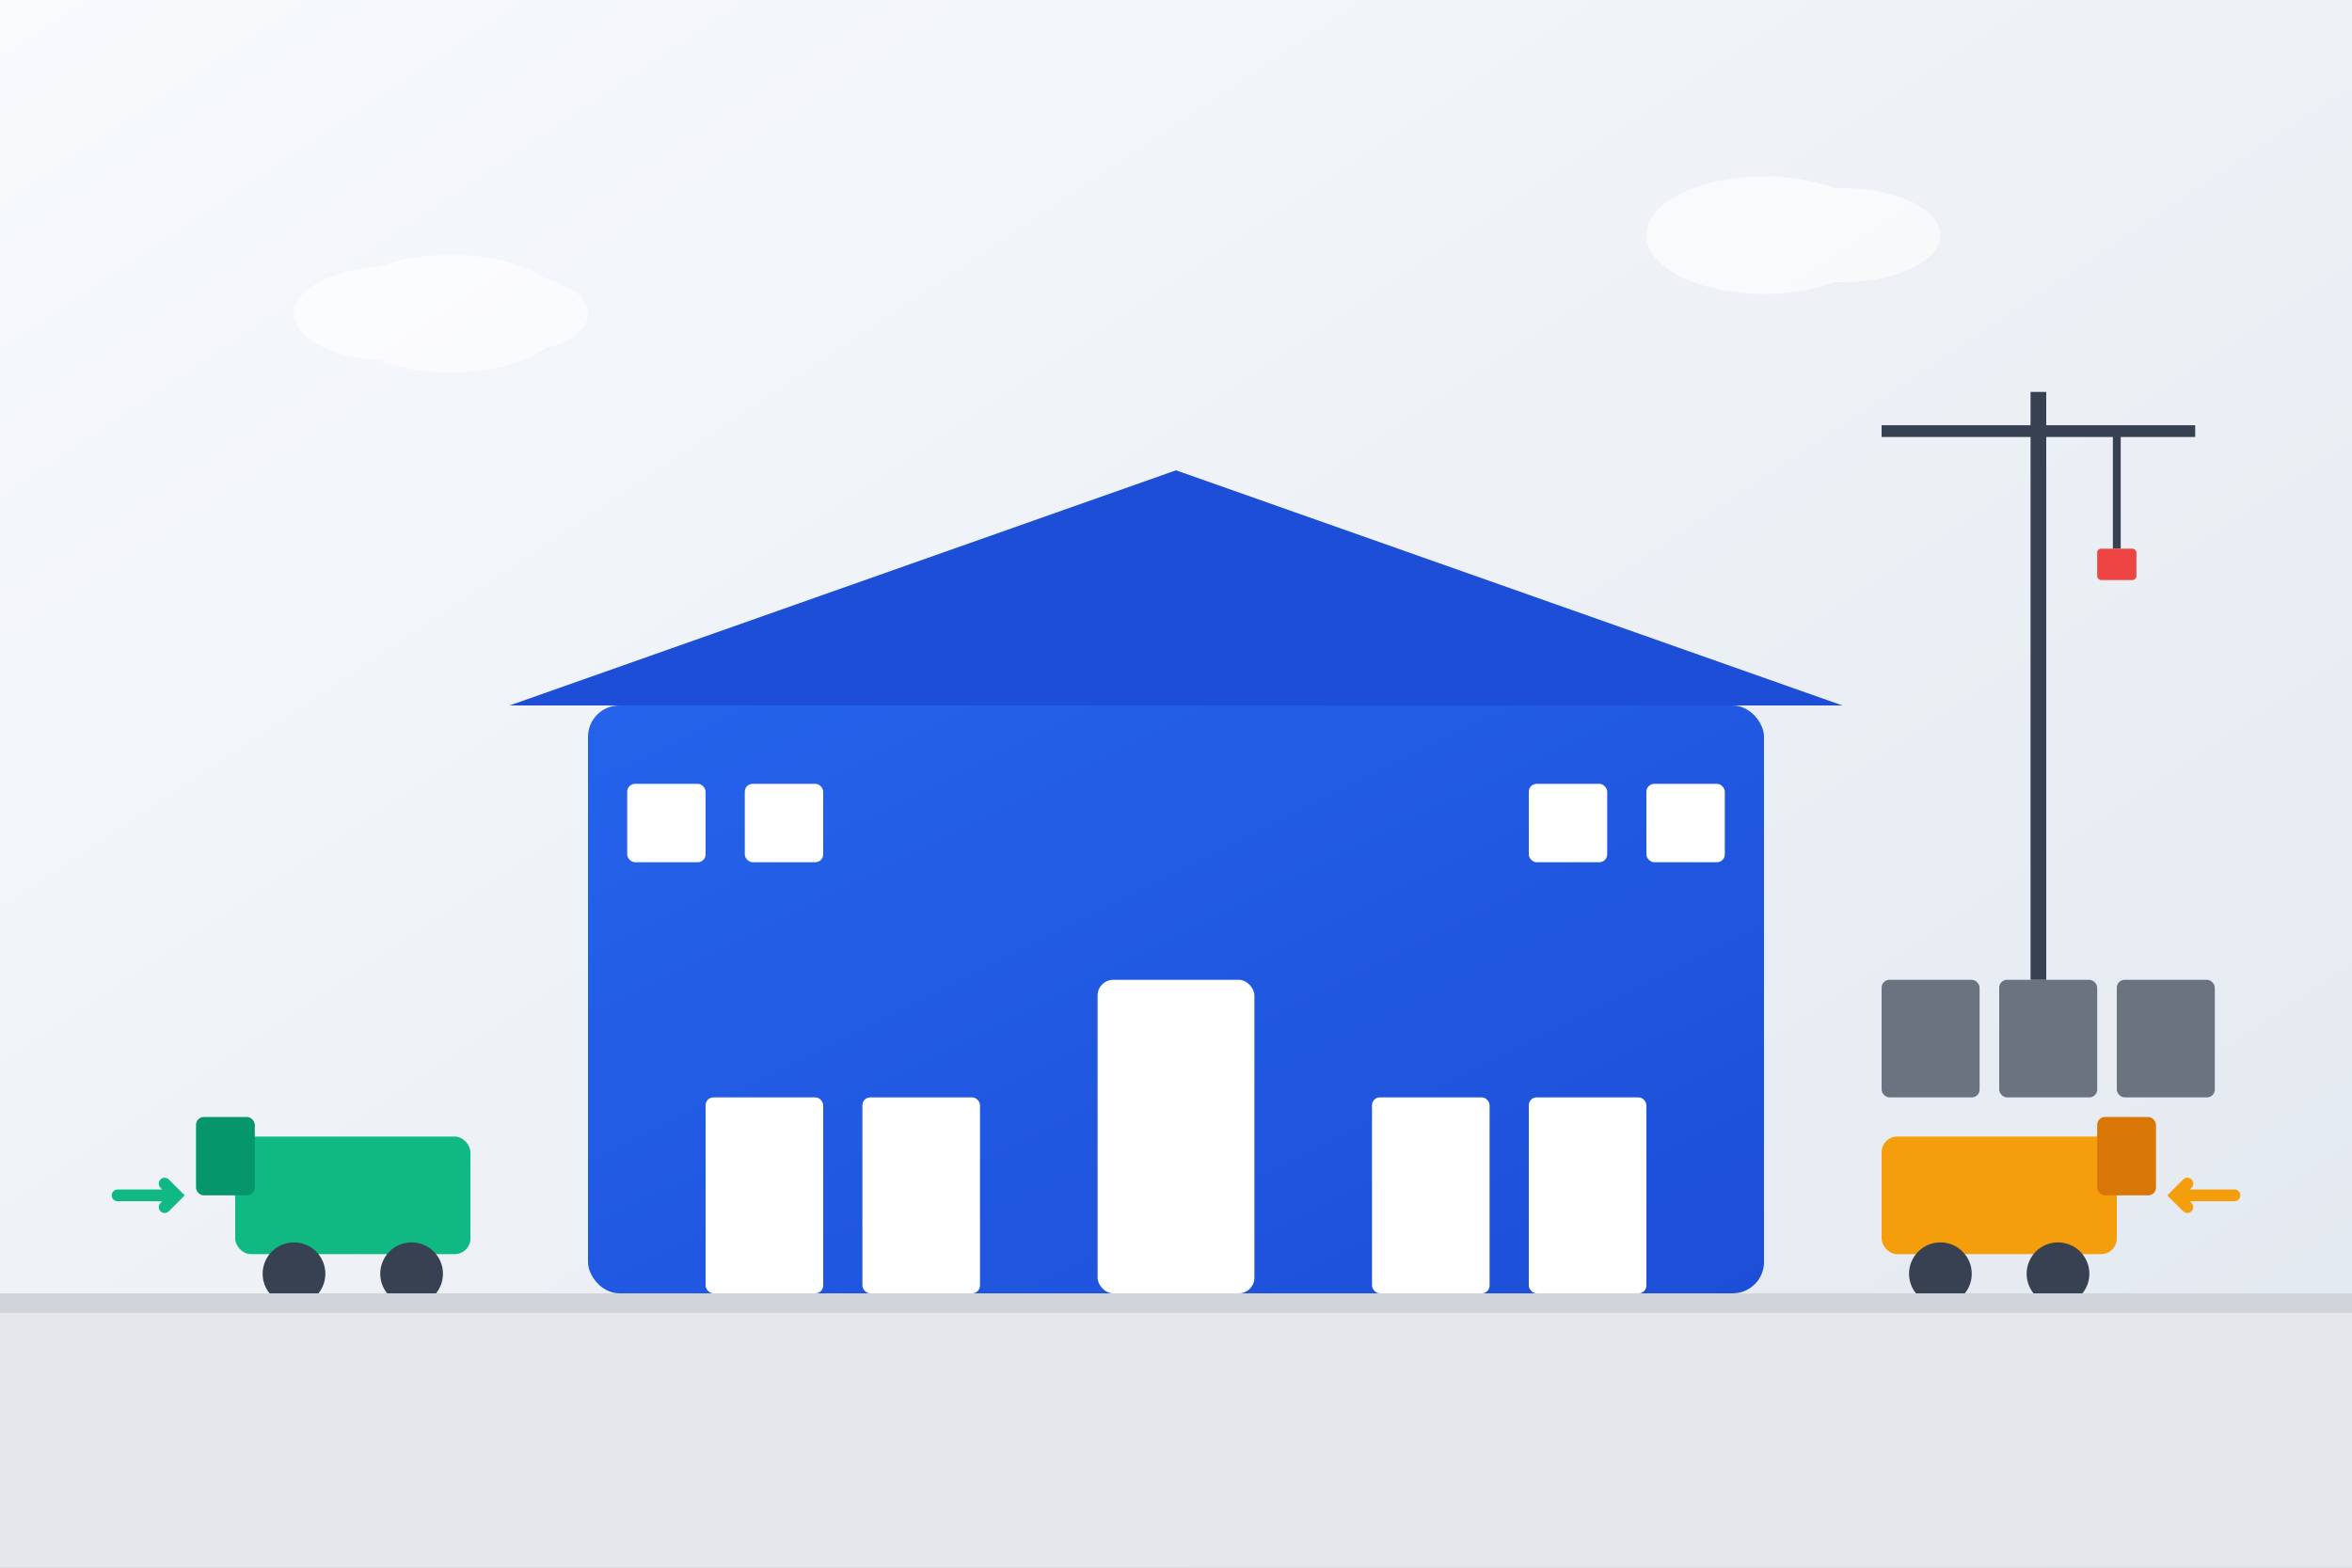
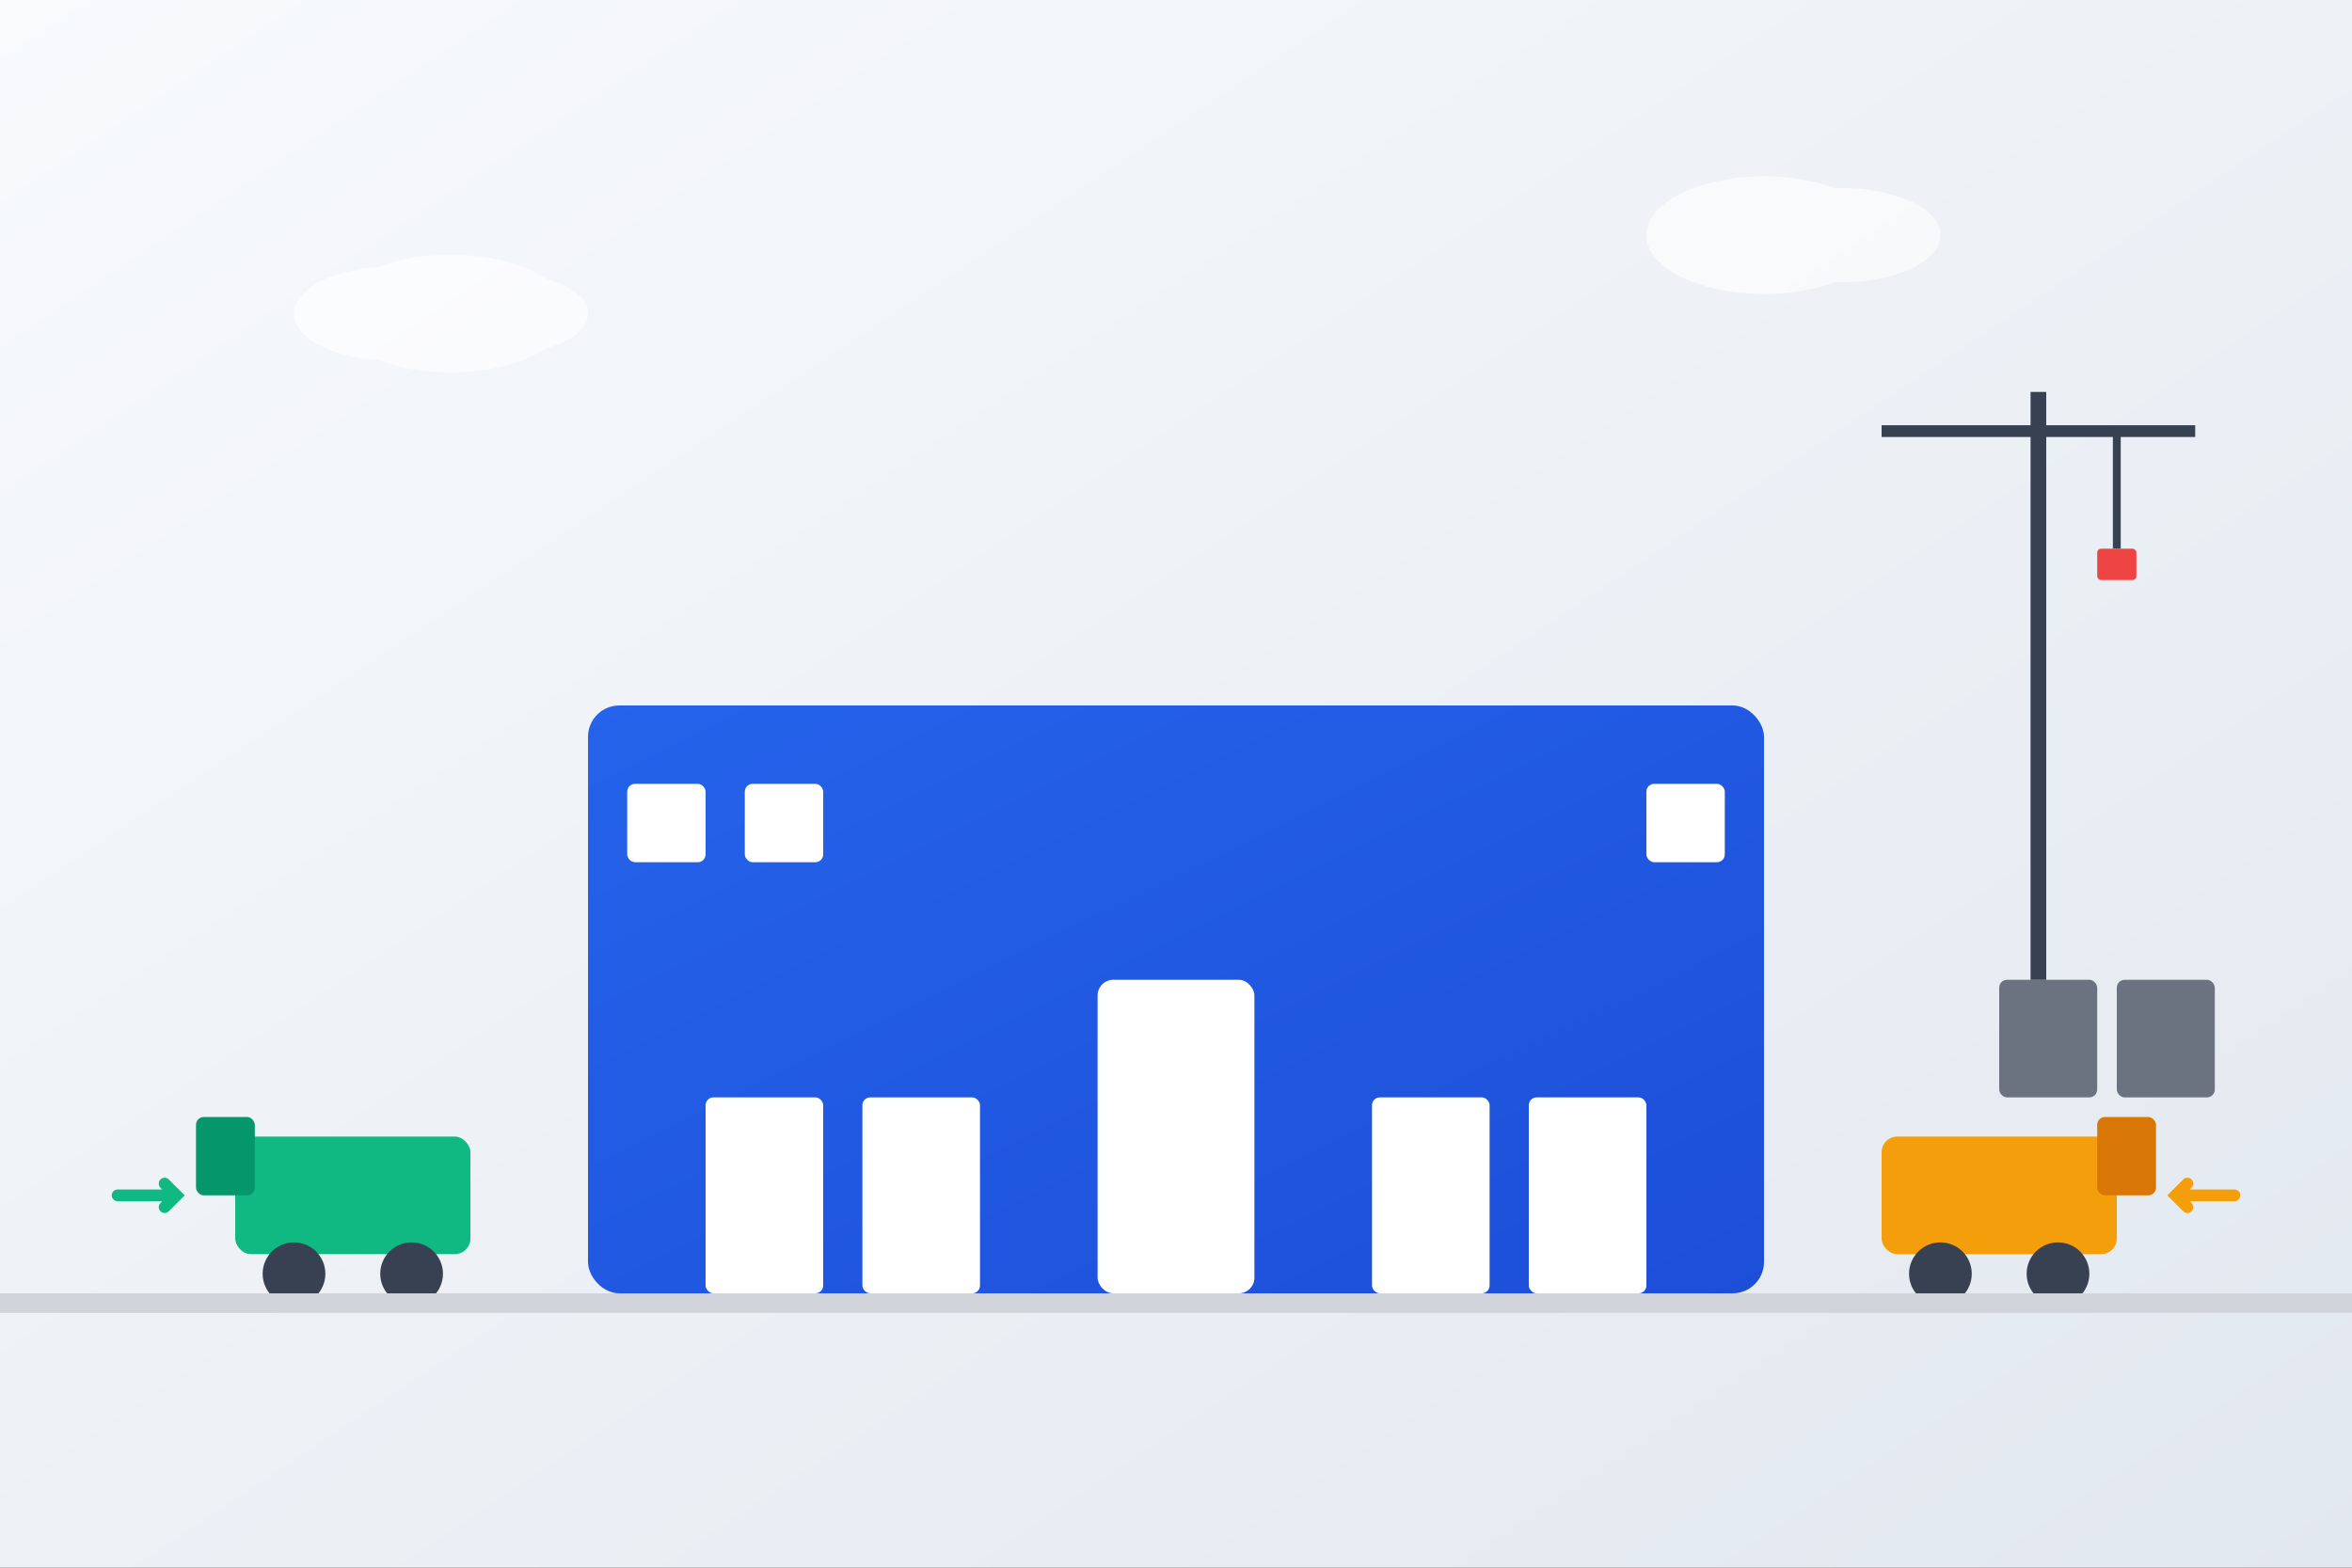
<svg xmlns="http://www.w3.org/2000/svg" width="600" height="400" viewBox="0 0 600 400" fill="none">
  <rect x="0" y="0" width="600" height="400" fill="#333333" stroke="none" />
  <defs>
    <linearGradient id="bg-gradient" x1="0%" y1="0%" x2="100%" y2="100%">
      <stop offset="0%" style="stop-color:#f8fafc" />
      <stop offset="100%" style="stop-color:#e2e8f0" />
    </linearGradient>
    <linearGradient id="warehouse-gradient" x1="0%" y1="0%" x2="100%" y2="100%">
      <stop offset="0%" style="stop-color:#2563eb" />
      <stop offset="100%" style="stop-color:#1d4ed8" />
    </linearGradient>
  </defs>
  <rect width="600" height="400" fill="url(#bg-gradient)" />
  <g id="main-warehouse">
    <rect x="150" y="180" width="300" height="150" fill="url(#warehouse-gradient)" rx="8" />
-     <path d="M130 180 L300 120 L470 180" fill="#1d4ed8" />
    <rect x="280" y="250" width="40" height="80" fill="white" rx="4" />
    <rect x="180" y="280" width="30" height="50" fill="white" rx="2" />
    <rect x="220" y="280" width="30" height="50" fill="white" rx="2" />
    <rect x="350" y="280" width="30" height="50" fill="white" rx="2" />
    <rect x="390" y="280" width="30" height="50" fill="white" rx="2" />
    <rect x="160" y="200" width="20" height="20" fill="white" rx="2" />
    <rect x="190" y="200" width="20" height="20" fill="white" rx="2" />
-     <rect x="390" y="200" width="20" height="20" fill="white" rx="2" />
    <rect x="420" y="200" width="20" height="20" fill="white" rx="2" />
  </g>
  <g id="logistics-trucks">
    <rect x="60" y="290" width="60" height="30" fill="#10b981" rx="4" />
    <rect x="50" y="285" width="15" height="20" fill="#059669" rx="2" />
    <circle cx="75" cy="325" r="8" fill="#374151" />
    <circle cx="105" cy="325" r="8" fill="#374151" />
    <rect x="480" y="290" width="60" height="30" fill="#f59e0b" rx="4" />
    <rect x="535" y="285" width="15" height="20" fill="#d97706" rx="2" />
    <circle cx="495" cy="325" r="8" fill="#374151" />
    <circle cx="525" cy="325" r="8" fill="#374151" />
  </g>
  <g id="movement-arrows">
    <path d="M30 305 L45 305 M42 302 L45 305 L42 308" stroke="#10b981" stroke-width="3" stroke-linecap="round" />
    <path d="M570 305 L555 305 M558 302 L555 305 L558 308" stroke="#f59e0b" stroke-width="3" stroke-linecap="round" />
  </g>
  <g id="containers">
-     <rect x="480" y="250" width="25" height="30" fill="#6b7280" rx="2" />
    <rect x="510" y="250" width="25" height="30" fill="#6b7280" rx="2" />
    <rect x="540" y="250" width="25" height="30" fill="#6b7280" rx="2" />
  </g>
  <g id="crane">
    <line x1="520" y1="100" x2="520" y2="250" stroke="#374151" stroke-width="4" />
    <line x1="480" y1="110" x2="560" y2="110" stroke="#374151" stroke-width="3" />
    <line x1="540" y1="110" x2="540" y2="140" stroke="#374151" stroke-width="2" />
    <rect x="535" y="140" width="10" height="8" fill="#ef4444" rx="1" />
  </g>
  <g id="clouds" opacity="0.6">
    <ellipse cx="100" cy="80" rx="25" ry="12" fill="white" />
    <ellipse cx="115" cy="80" rx="30" ry="15" fill="white" />
    <ellipse cx="130" cy="80" rx="20" ry="10" fill="white" />
    <ellipse cx="450" cy="60" rx="30" ry="15" fill="white" />
    <ellipse cx="470" cy="60" rx="25" ry="12" fill="white" />
  </g>
-   <rect x="0" y="330" width="600" height="70" fill="#e5e7eb" />
  <rect x="0" y="330" width="600" height="5" fill="#d1d5db" />
</svg>